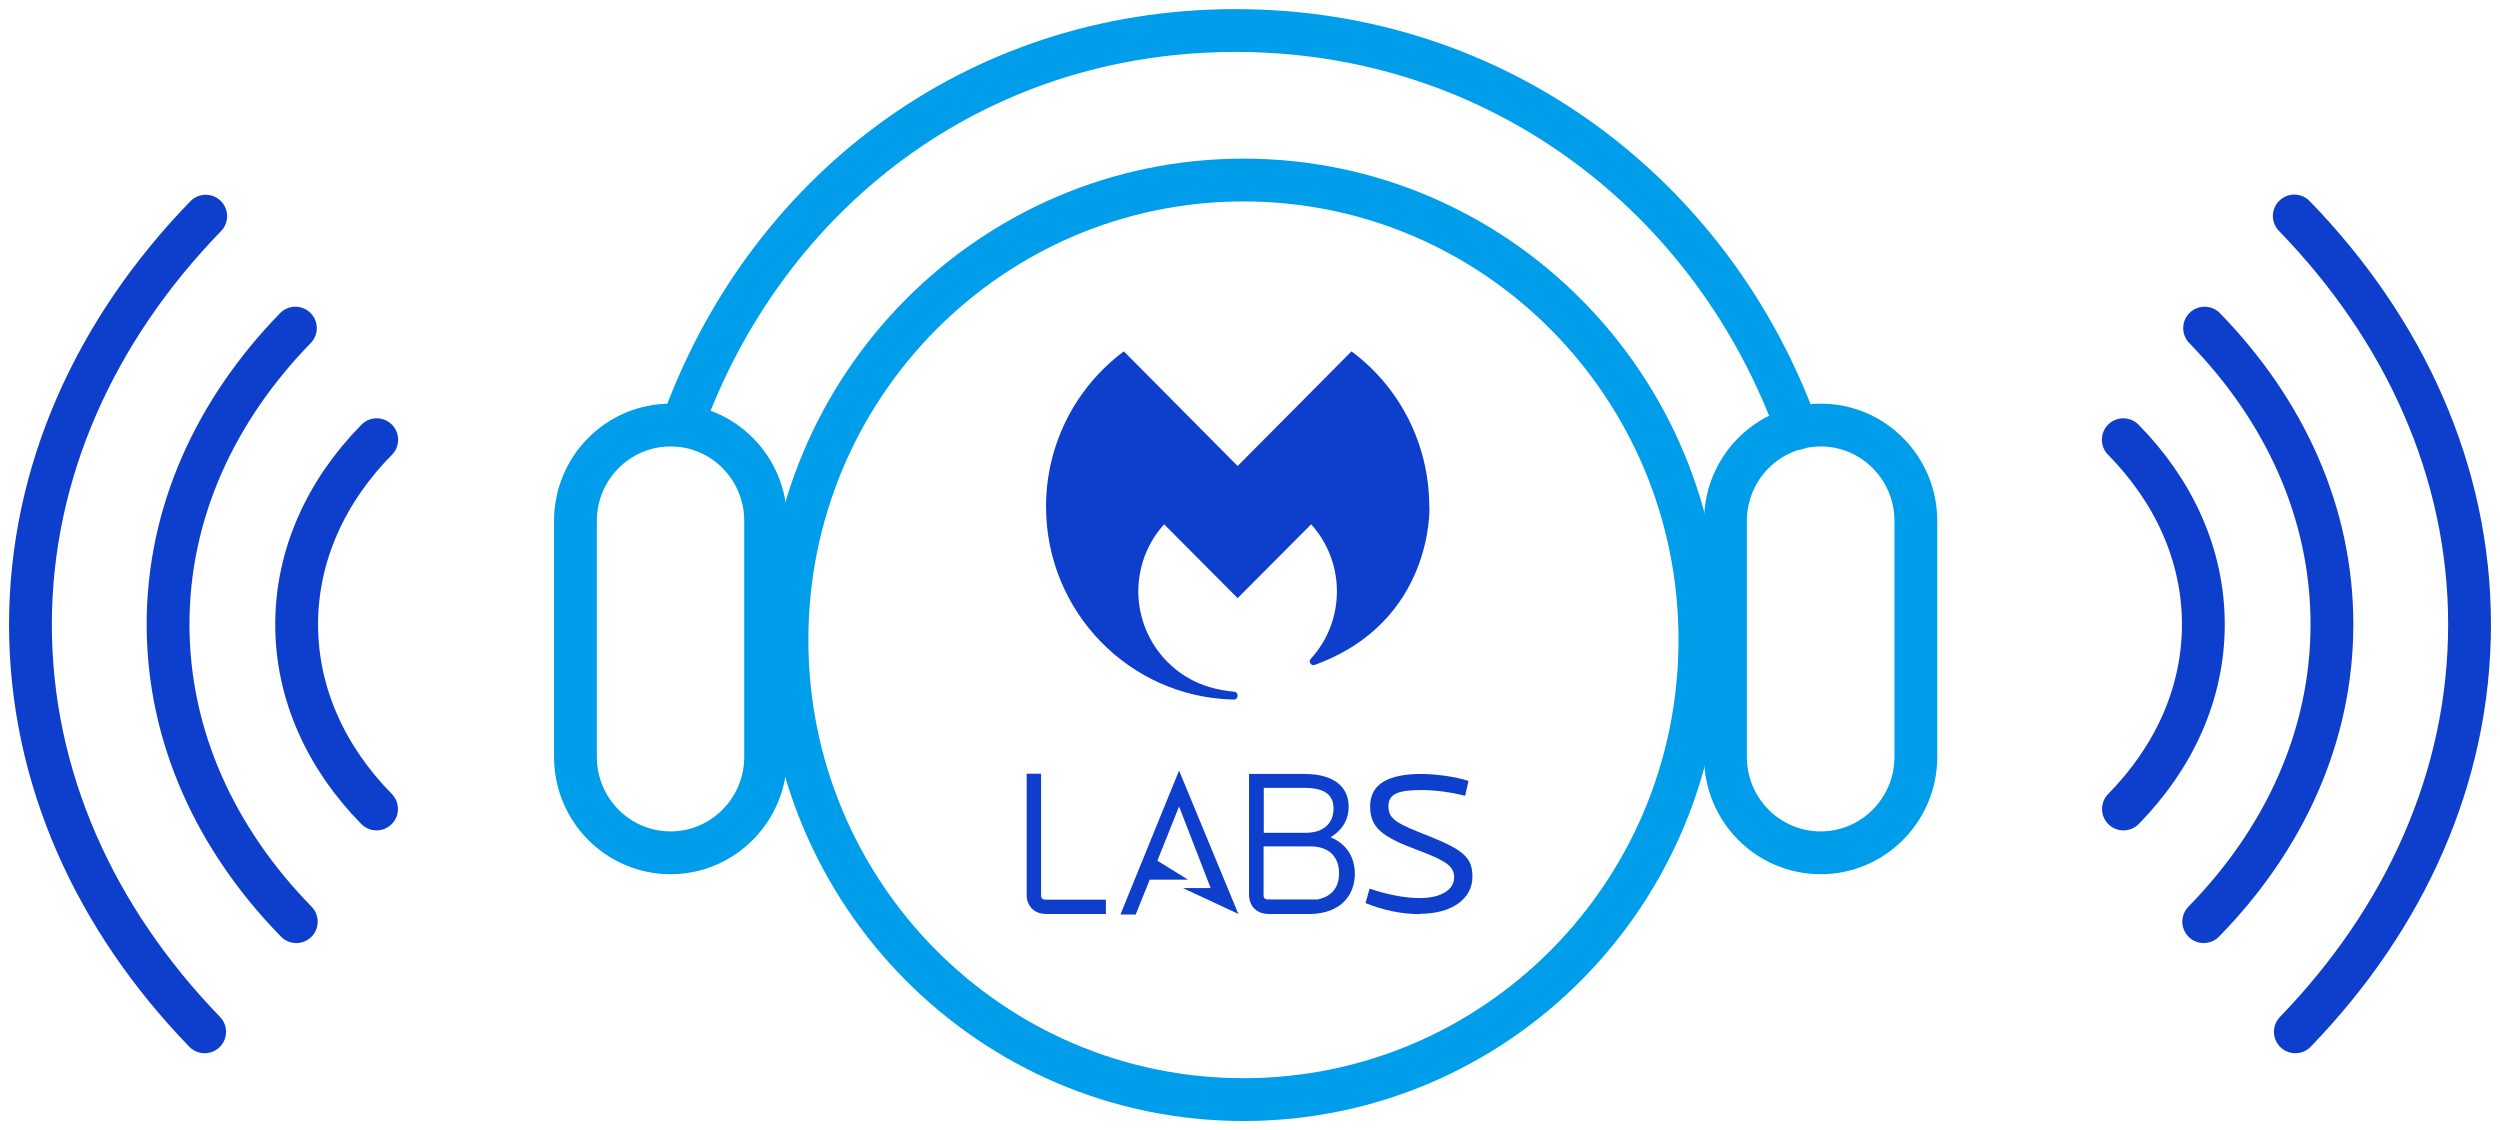
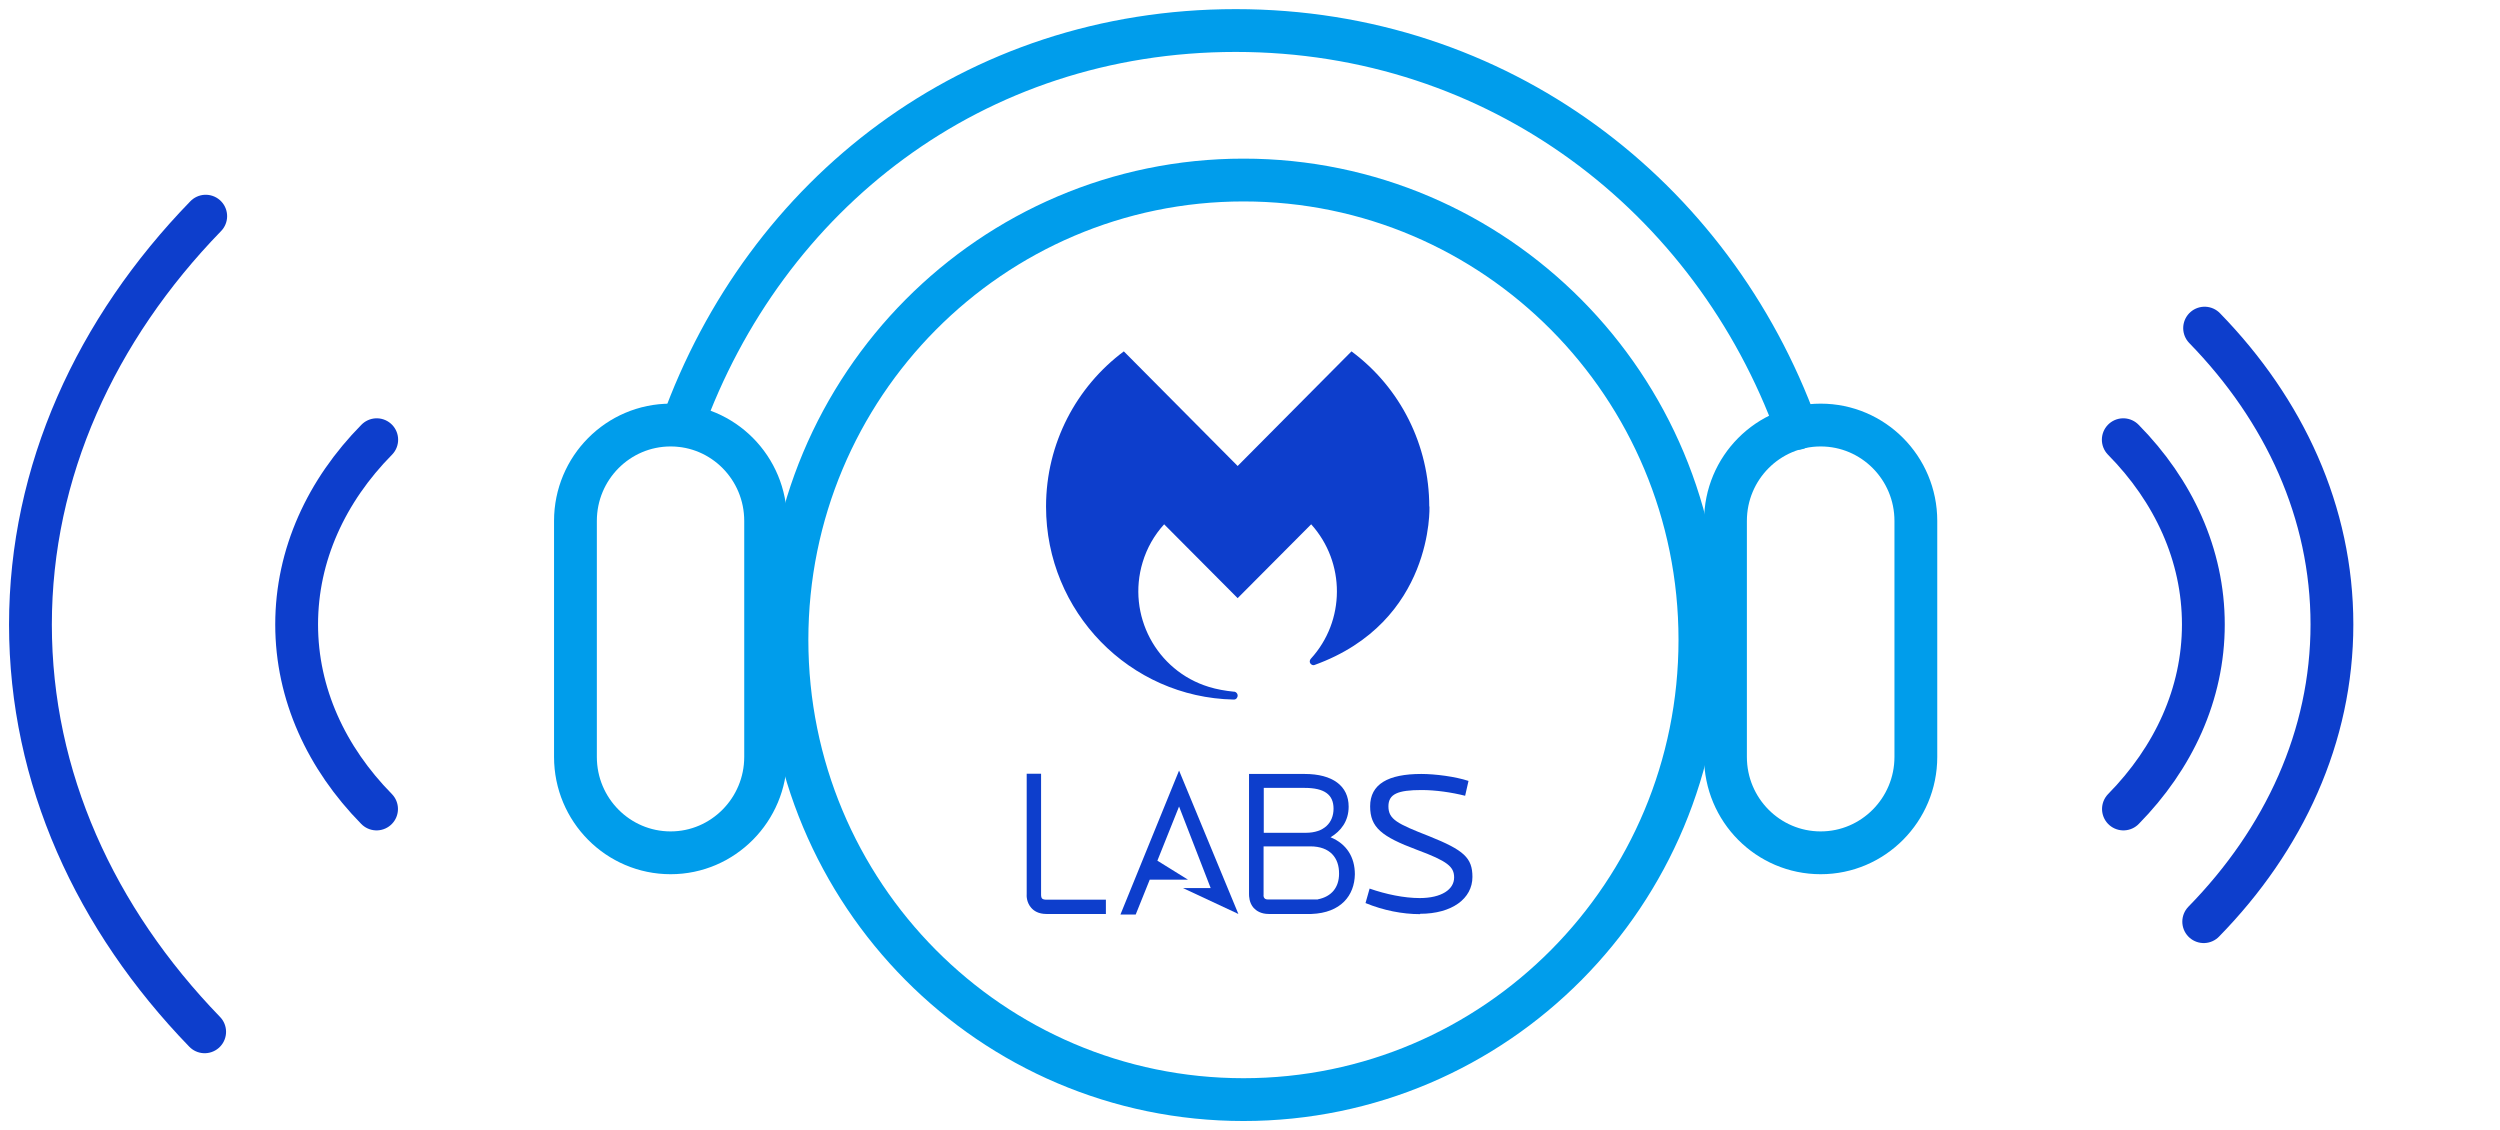
<svg xmlns="http://www.w3.org/2000/svg" width="146" height="66" viewBox="0 0 146 66" fill="none">
  <path d="M124.009 47.245C126.934 44.269 128.676 40.53 128.676 36.468C128.676 32.405 126.934 28.655 123.999 25.679" stroke="#0D3ECC" stroke-width="2.5" stroke-linecap="round" stroke-linejoin="round" />
  <path d="M128.697 53.825C133.395 49.021 136.185 43.005 136.185 36.467C136.185 29.93 133.416 23.956 128.749 19.162" stroke="#0D3ECC" stroke-width="2.5" stroke-linecap="round" stroke-linejoin="round" />
-   <path d="M134.048 60.258C140.426 53.658 144.222 45.418 144.222 36.467C144.222 27.517 140.406 19.224 133.986 12.614" stroke="#0D3ECC" stroke-width="2.5" stroke-linecap="round" stroke-linejoin="round" />
  <path d="M21.991 47.245C19.066 44.269 17.324 40.53 17.324 36.468C17.324 32.405 19.066 28.655 22.001 25.679" stroke="#0D3ECC" stroke-width="2.5" stroke-linecap="round" stroke-linejoin="round" />
-   <path d="M17.303 53.825C12.605 49.021 9.815 43.005 9.815 36.467C9.815 29.93 12.584 23.956 17.251 19.162" stroke="#0D3ECC" stroke-width="2.5" stroke-linecap="round" stroke-linejoin="round" />
  <path d="M11.952 60.258C5.563 53.658 1.778 45.418 1.778 36.478C1.778 27.538 5.594 19.235 12.014 12.624" stroke="#0D3ECC" stroke-width="2.5" stroke-linecap="round" stroke-linejoin="round" />
  <path d="M45.958 37.366C45.958 52.196 57.884 64.217 72.621 64.217C87.358 64.217 99.275 52.196 99.275 37.366C99.275 22.535 87.338 10.514 72.621 10.514C57.905 10.514 45.958 22.535 45.958 37.366Z" stroke="#009DEB" stroke-width="2.5" stroke-miterlimit="10" stroke-linecap="round" />
  <path d="M106.327 49.804C103.257 49.804 100.768 47.298 100.768 44.206V30.42C100.768 27.329 103.257 24.823 106.327 24.823C109.397 24.823 111.886 27.329 111.886 30.42V44.206C111.886 47.287 109.397 49.804 106.327 49.804Z" stroke="#009DEB" stroke-width="2.5" stroke-miterlimit="10" stroke-linecap="round" />
  <path d="M39.165 49.804C36.095 49.804 33.606 47.298 33.606 44.206V30.42C33.606 27.329 36.095 24.823 39.165 24.823C42.235 24.823 44.713 27.329 44.713 30.42V44.206C44.713 47.287 42.224 49.804 39.165 49.804Z" stroke="#009DEB" stroke-width="2.5" stroke-miterlimit="10" stroke-linecap="round" />
  <path d="M104.937 25.021C100.001 11.423 87.493 1.783 72.165 1.783C56.837 1.783 44.693 11.339 39.839 24.833" stroke="#009DEB" stroke-width="2.5" stroke-miterlimit="10" stroke-linecap="round" />
  <path d="M83.469 29.585C83.469 26.003 81.789 22.64 78.927 20.52L72.279 27.214L65.632 20.52C62.883 22.567 61.089 25.867 61.089 29.585C61.089 35.736 65.974 40.728 72.041 40.854H72.061C72.186 40.854 72.279 40.749 72.279 40.614C72.279 40.509 72.196 40.415 72.093 40.394C72.082 40.394 72.061 40.394 72.051 40.394C71.553 40.342 71.056 40.258 70.589 40.112C67.529 39.172 65.797 35.914 66.731 32.833C66.98 32.008 67.405 31.256 67.986 30.619L72.279 34.932L76.573 30.619C78.585 32.854 78.575 36.258 76.552 38.472C76.511 38.514 76.49 38.566 76.49 38.619C76.48 38.765 76.645 38.88 76.76 38.838C83.76 36.311 83.48 29.574 83.48 29.574" fill="#0D3ECC" />
  <path d="M70.703 51.862H69.085L72.321 53.376L68.857 45L65.434 53.407H66.326L67.145 51.371H69.375L67.591 50.264L68.857 47.099L70.703 51.862Z" fill="#0D3ECC" />
  <path d="M82.93 53.386C81.893 53.386 80.794 53.167 79.746 52.739L79.985 51.893C80.939 52.227 82.007 52.447 82.909 52.447C84.185 52.447 84.921 51.945 84.921 51.245C84.921 50.619 84.548 50.295 82.743 49.627C80.68 48.854 80.016 48.321 80.016 47.089C80.016 45.794 81.063 45.199 83.003 45.199C83.822 45.199 85.004 45.355 85.761 45.606L85.564 46.473C84.776 46.274 83.843 46.138 83.023 46.138C81.634 46.138 81.084 46.368 81.084 47.089C81.084 47.851 81.592 48.102 83.459 48.833C85.492 49.648 85.99 50.097 85.99 51.214C85.99 52.478 84.797 53.366 82.93 53.366" fill="#0D3ECC" />
  <path d="M64.594 53.376H61.11C60.643 53.376 60.373 53.188 60.228 53.021C59.948 52.708 59.948 52.321 59.959 52.206V45.188H60.799V52.269C60.799 52.269 60.799 52.405 60.85 52.467C60.902 52.53 61.027 52.541 61.099 52.541H64.584V53.386L64.594 53.376Z" fill="#0D3ECC" />
  <path d="M76.956 52.53H74.094C74.021 52.53 73.897 52.53 73.845 52.457C73.793 52.405 73.783 52.3 73.793 52.258V49.428H76.521C77.682 49.428 78.211 50.107 78.201 51.026C78.201 51.82 77.765 52.363 76.967 52.52M73.804 46.013H76.189C77.34 46.013 77.879 46.4 77.879 47.225C77.879 48.05 77.319 48.635 76.262 48.635H73.804V46.013ZM79.124 51.057C79.124 50.065 78.647 49.282 77.703 48.896C78.305 48.541 78.761 47.956 78.761 47.11C78.761 45.898 77.828 45.199 76.189 45.199H72.943V52.018V52.206C72.943 52.321 72.943 52.718 73.213 53.021C73.358 53.178 73.627 53.376 74.094 53.376H76.583C78.315 53.313 79.103 52.29 79.124 51.057Z" fill="#0D3ECC" />
</svg>